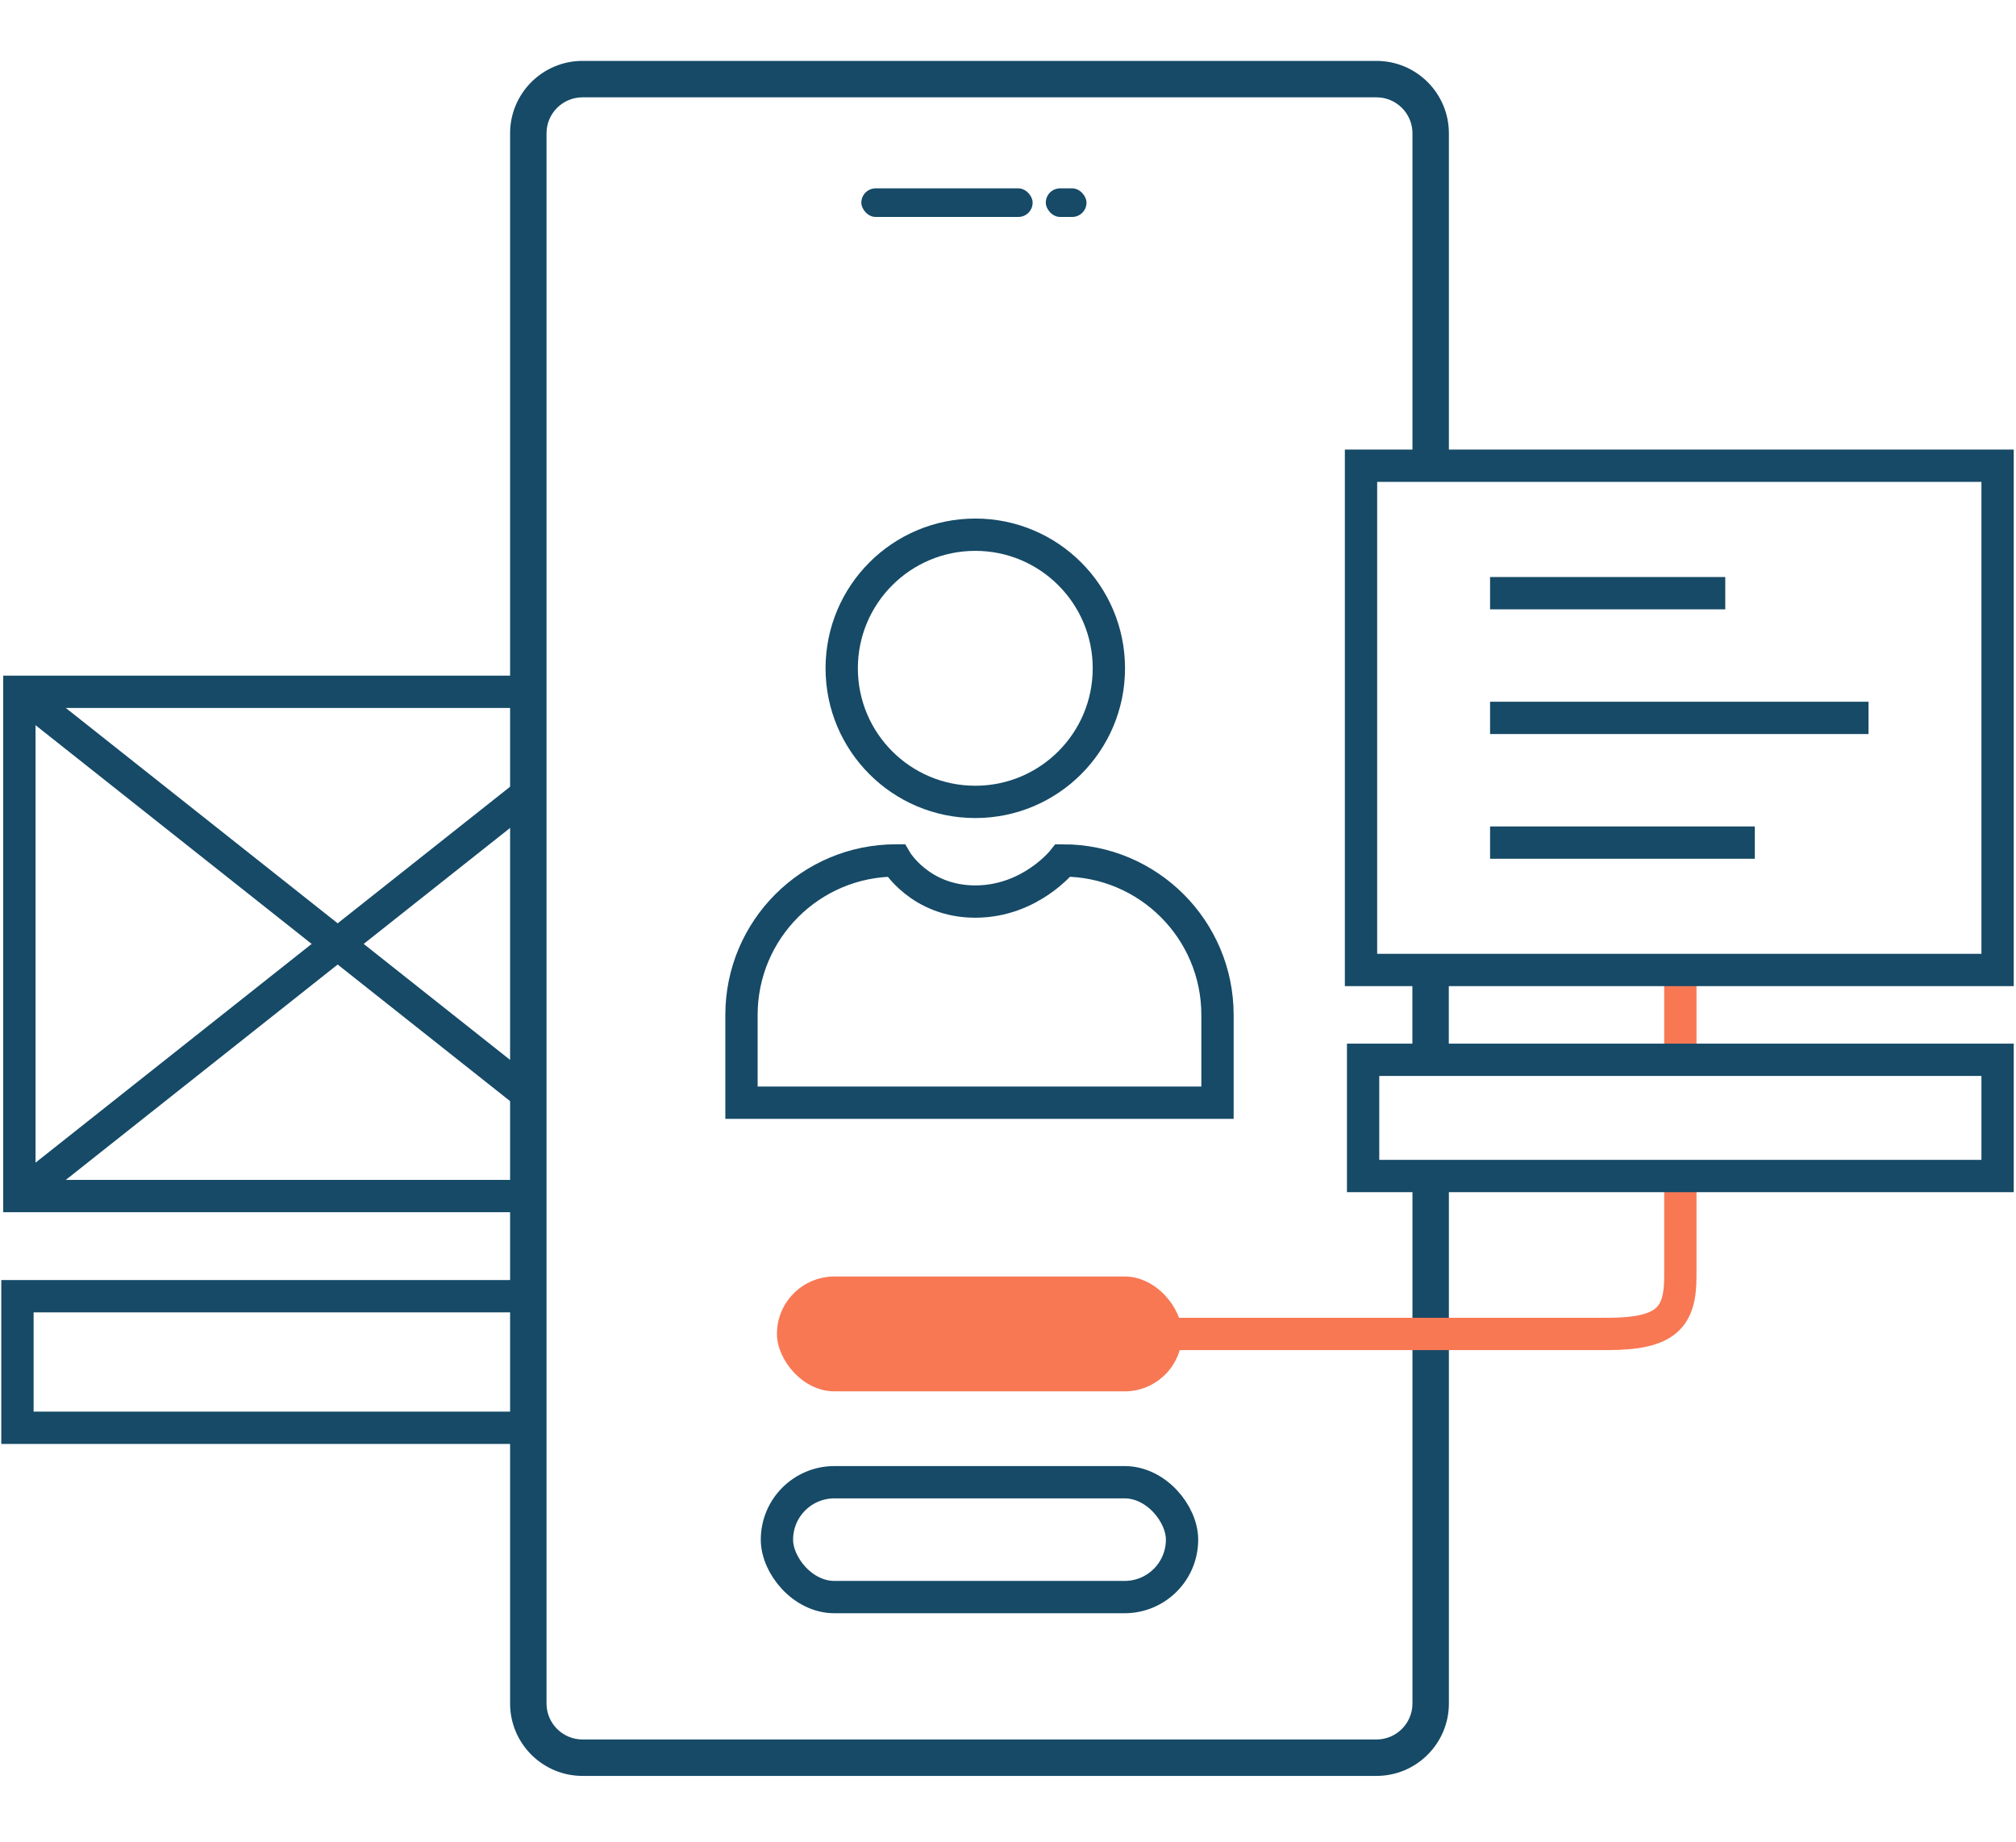
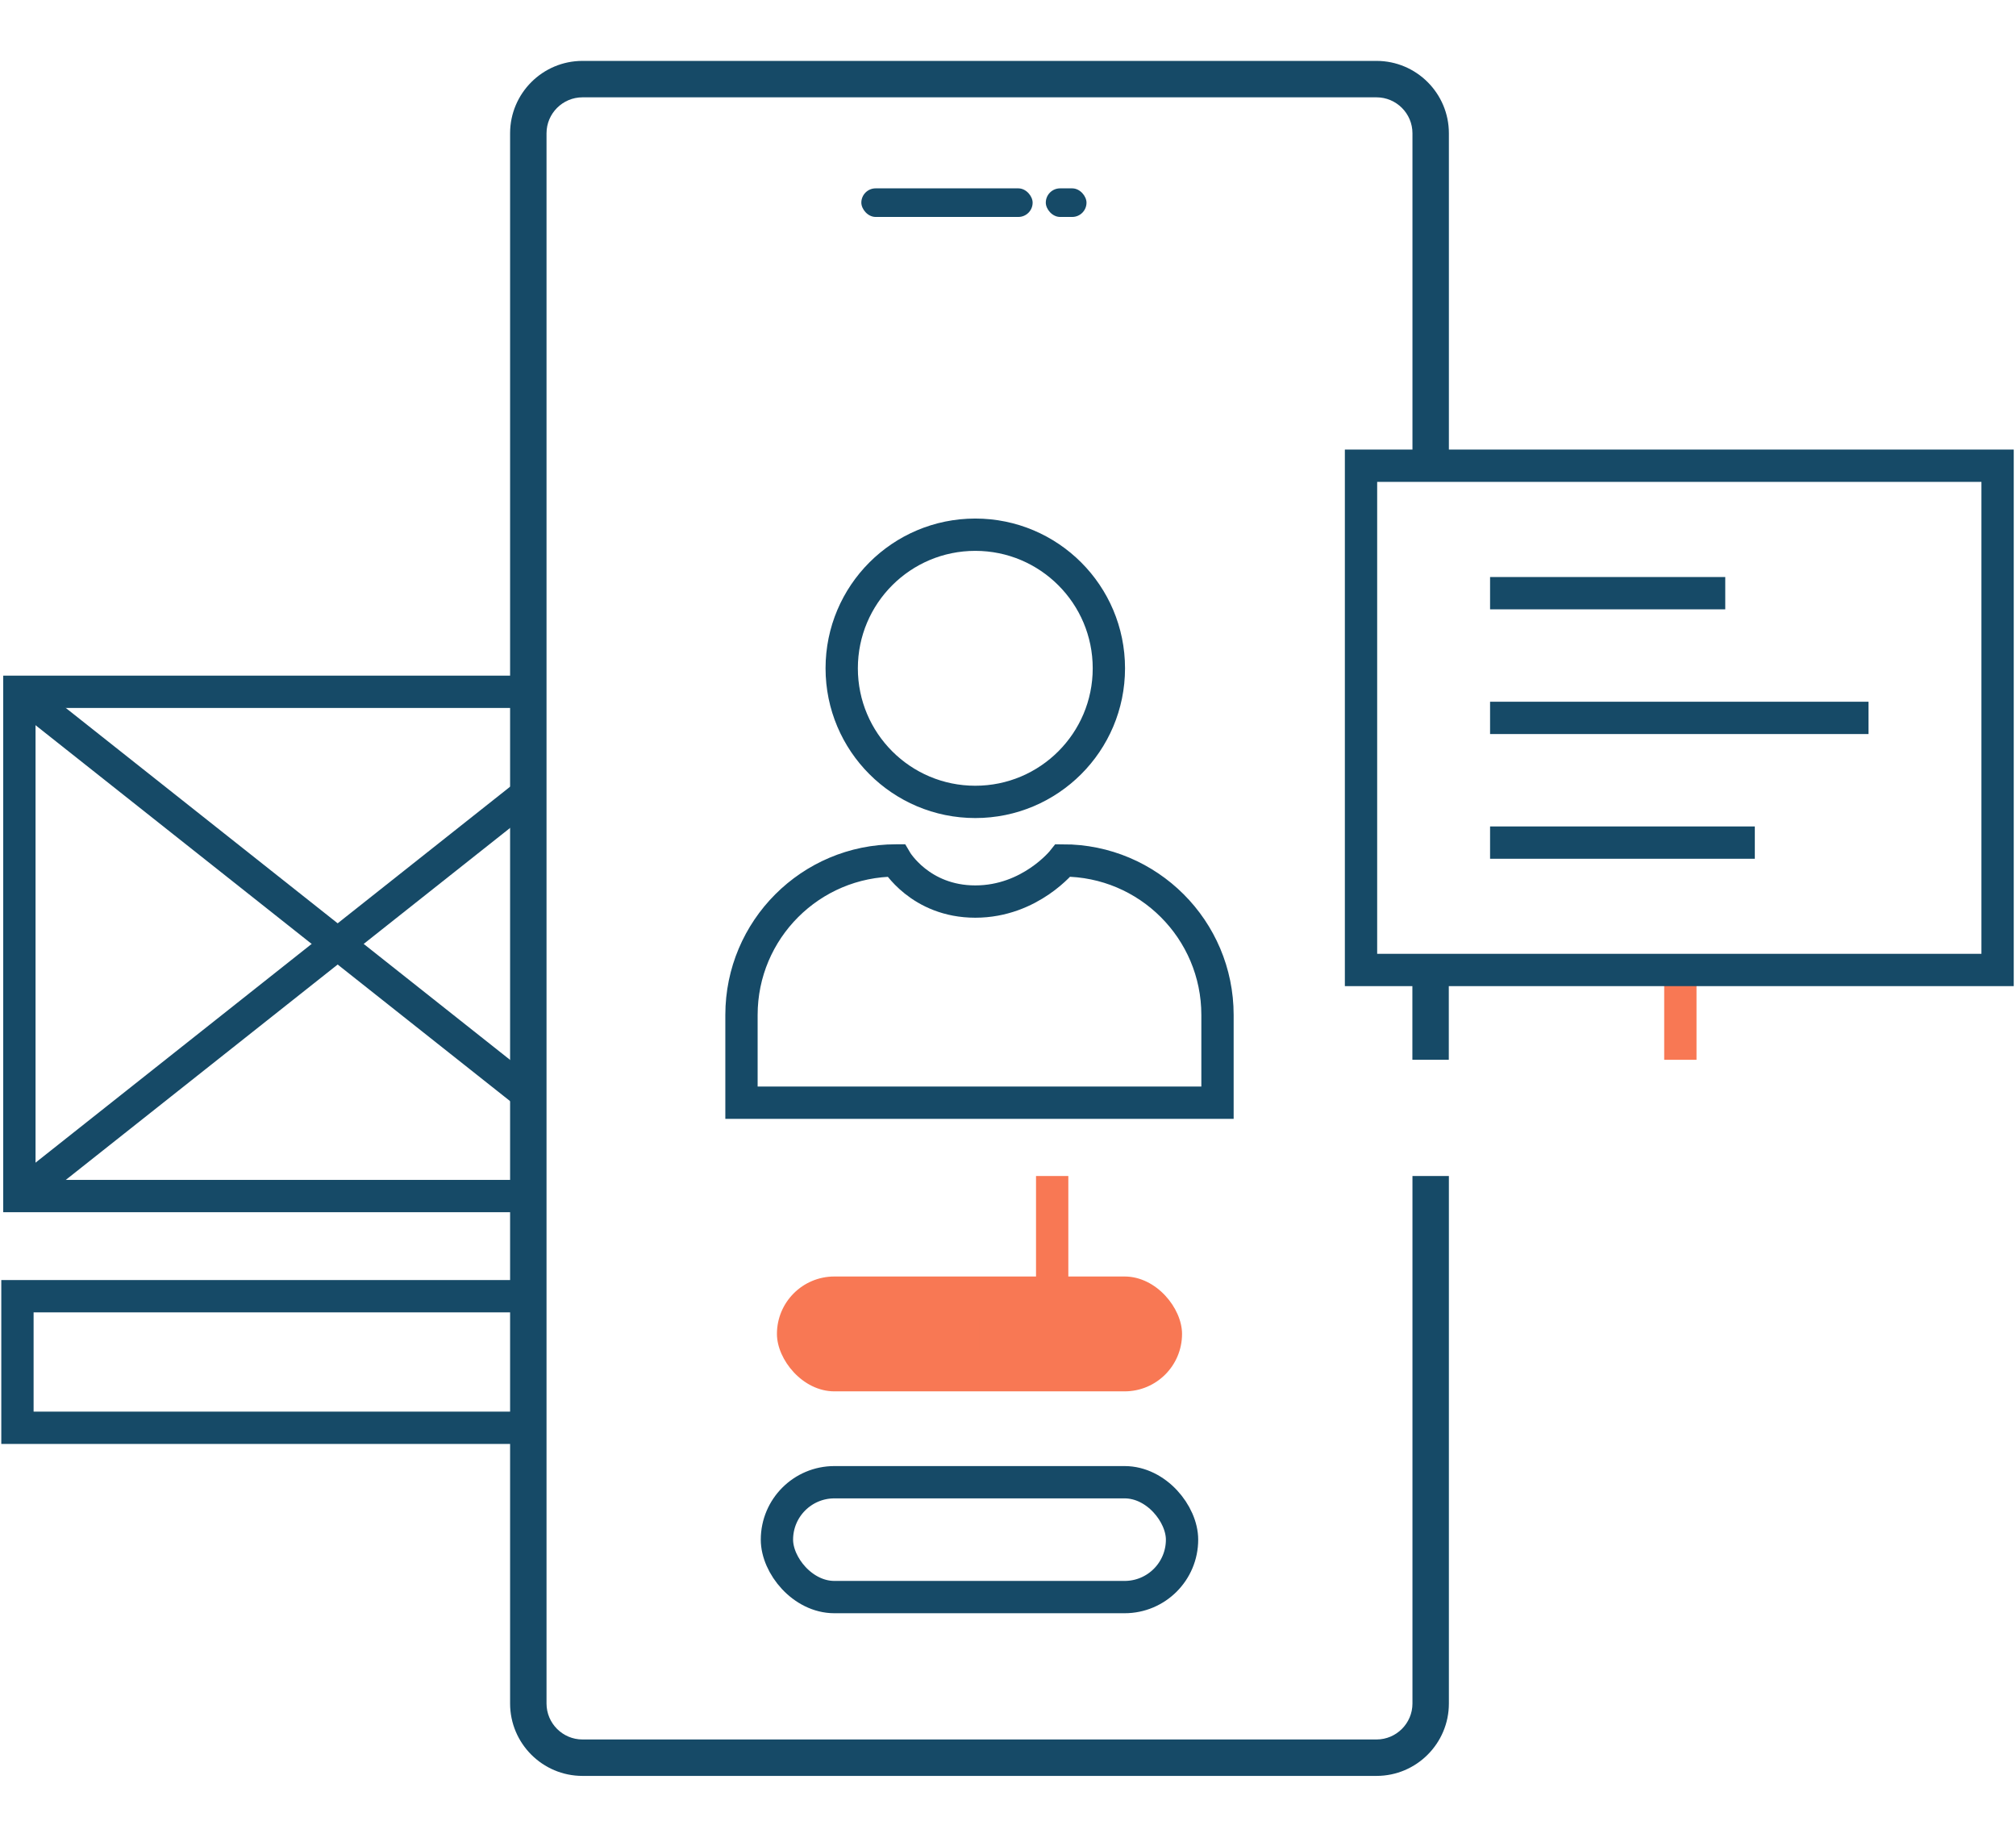
<svg xmlns="http://www.w3.org/2000/svg" id="Layer_1" data-name="Layer 1" viewBox="0 0 249.62 228.1">
  <defs>
    <style>
      .cls-1 {
        stroke: #f87854;
      }

      .cls-1, .cls-2 {
        fill: none;
        stroke-width: 4px;
      }

      .cls-2 {
        stroke: #164a67;
      }

      .cls-3 {
        fill: #f87854;
      }

      .cls-3, .cls-4 {
        stroke-width: 0px;
      }

      .cls-4 {
        fill: #164a67;
      }
    </style>
  </defs>
  <g>
    <polyline class="cls-2" points="65.62 148.08 2.4 148.08 2.4 85.65 65.9 85.65" />
    <polyline class="cls-2" points="65.9 176.77 2.16 176.77 2.16 160.48 65.9 160.48" />
    <line class="cls-2" x1="2.4" y1="148.08" x2="65.55" y2="98.06" />
    <line class="cls-2" x1="2.4" y1="85.65" x2="65.54" y2="135.66" />
  </g>
  <path class="cls-4" d="M174.88,131.21v-12.19h4.51s0,12.19,0,12.19M179.4,145.6v65.31c0,4.94-4.02,8.96-8.96,8.96h-98.32c-4.94,0-8.96-4.02-8.96-8.96V16.5c0-4.94,4.02-8.96,8.96-8.96h98.32c4.94,0,8.96,4.02,8.96,8.96v42.38l-4.51-.14V16.5c0-2.45-2-4.45-4.45-4.45h-98.32c-2.45,0-4.45,2-4.45,4.45v194.41c0,2.45,2,4.45,4.45,4.45h98.32c2.45,0,4.45-2,4.45-4.45v-65.31" />
  <g>
    <rect class="cls-4" x="106.65" y="23.32" width="21.21" height="3.54" rx="1.77" ry="1.77" />
    <rect class="cls-4" x="129.49" y="23.32" width="5.04" height="3.54" rx="1.77" ry="1.77" />
  </g>
  <rect class="cls-3" x="96.2" y="158.04" width="50.16" height="14.22" rx="7.11" ry="7.11" />
  <g>
    <g id="Ellipse_566" data-name="Ellipse 566">
      <circle class="cls-2" cx="120.76" cy="82.74" r="16.54" />
    </g>
    <g id="Rectangle_824" data-name="Rectangle 824">
      <path class="cls-2" d="M110.94,106.53s2.97,5.09,9.82,5.09,10.86-5.09,10.86-5.09c10.56,0,19.13,8.56,19.13,19.13v10.86h-58.94v-10.86c0-10.56,8.56-19.13,19.13-19.13Z" />
    </g>
  </g>
  <path class="cls-1" d="M208.06,131.21v-11.11" />
-   <path class="cls-1" d="M121.28,165.15h77.78c7.25,0,9-2.02,9-7.11v-12.44" />
-   <rect class="cls-2" x="168.78" y="131.21" width="78.56" height="14.39" />
+   <path class="cls-1" d="M121.28,165.15c7.25,0,9-2.02,9-7.11v-12.44" />
  <rect class="cls-2" x="168.52" y="57.66" width="78.82" height="62.43" />
  <g>
    <line class="cls-2" x1="184.5" y1="73.44" x2="213.62" y2="73.44" />
    <line class="cls-2" x1="184.5" y1="88.88" x2="231.36" y2="88.88" />
    <line class="cls-2" x1="184.5" y1="104.32" x2="217.28" y2="104.32" />
  </g>
  <rect class="cls-2" x="96.2" y="183.51" width="50.16" height="14.22" rx="7.11" ry="7.11" />
</svg>